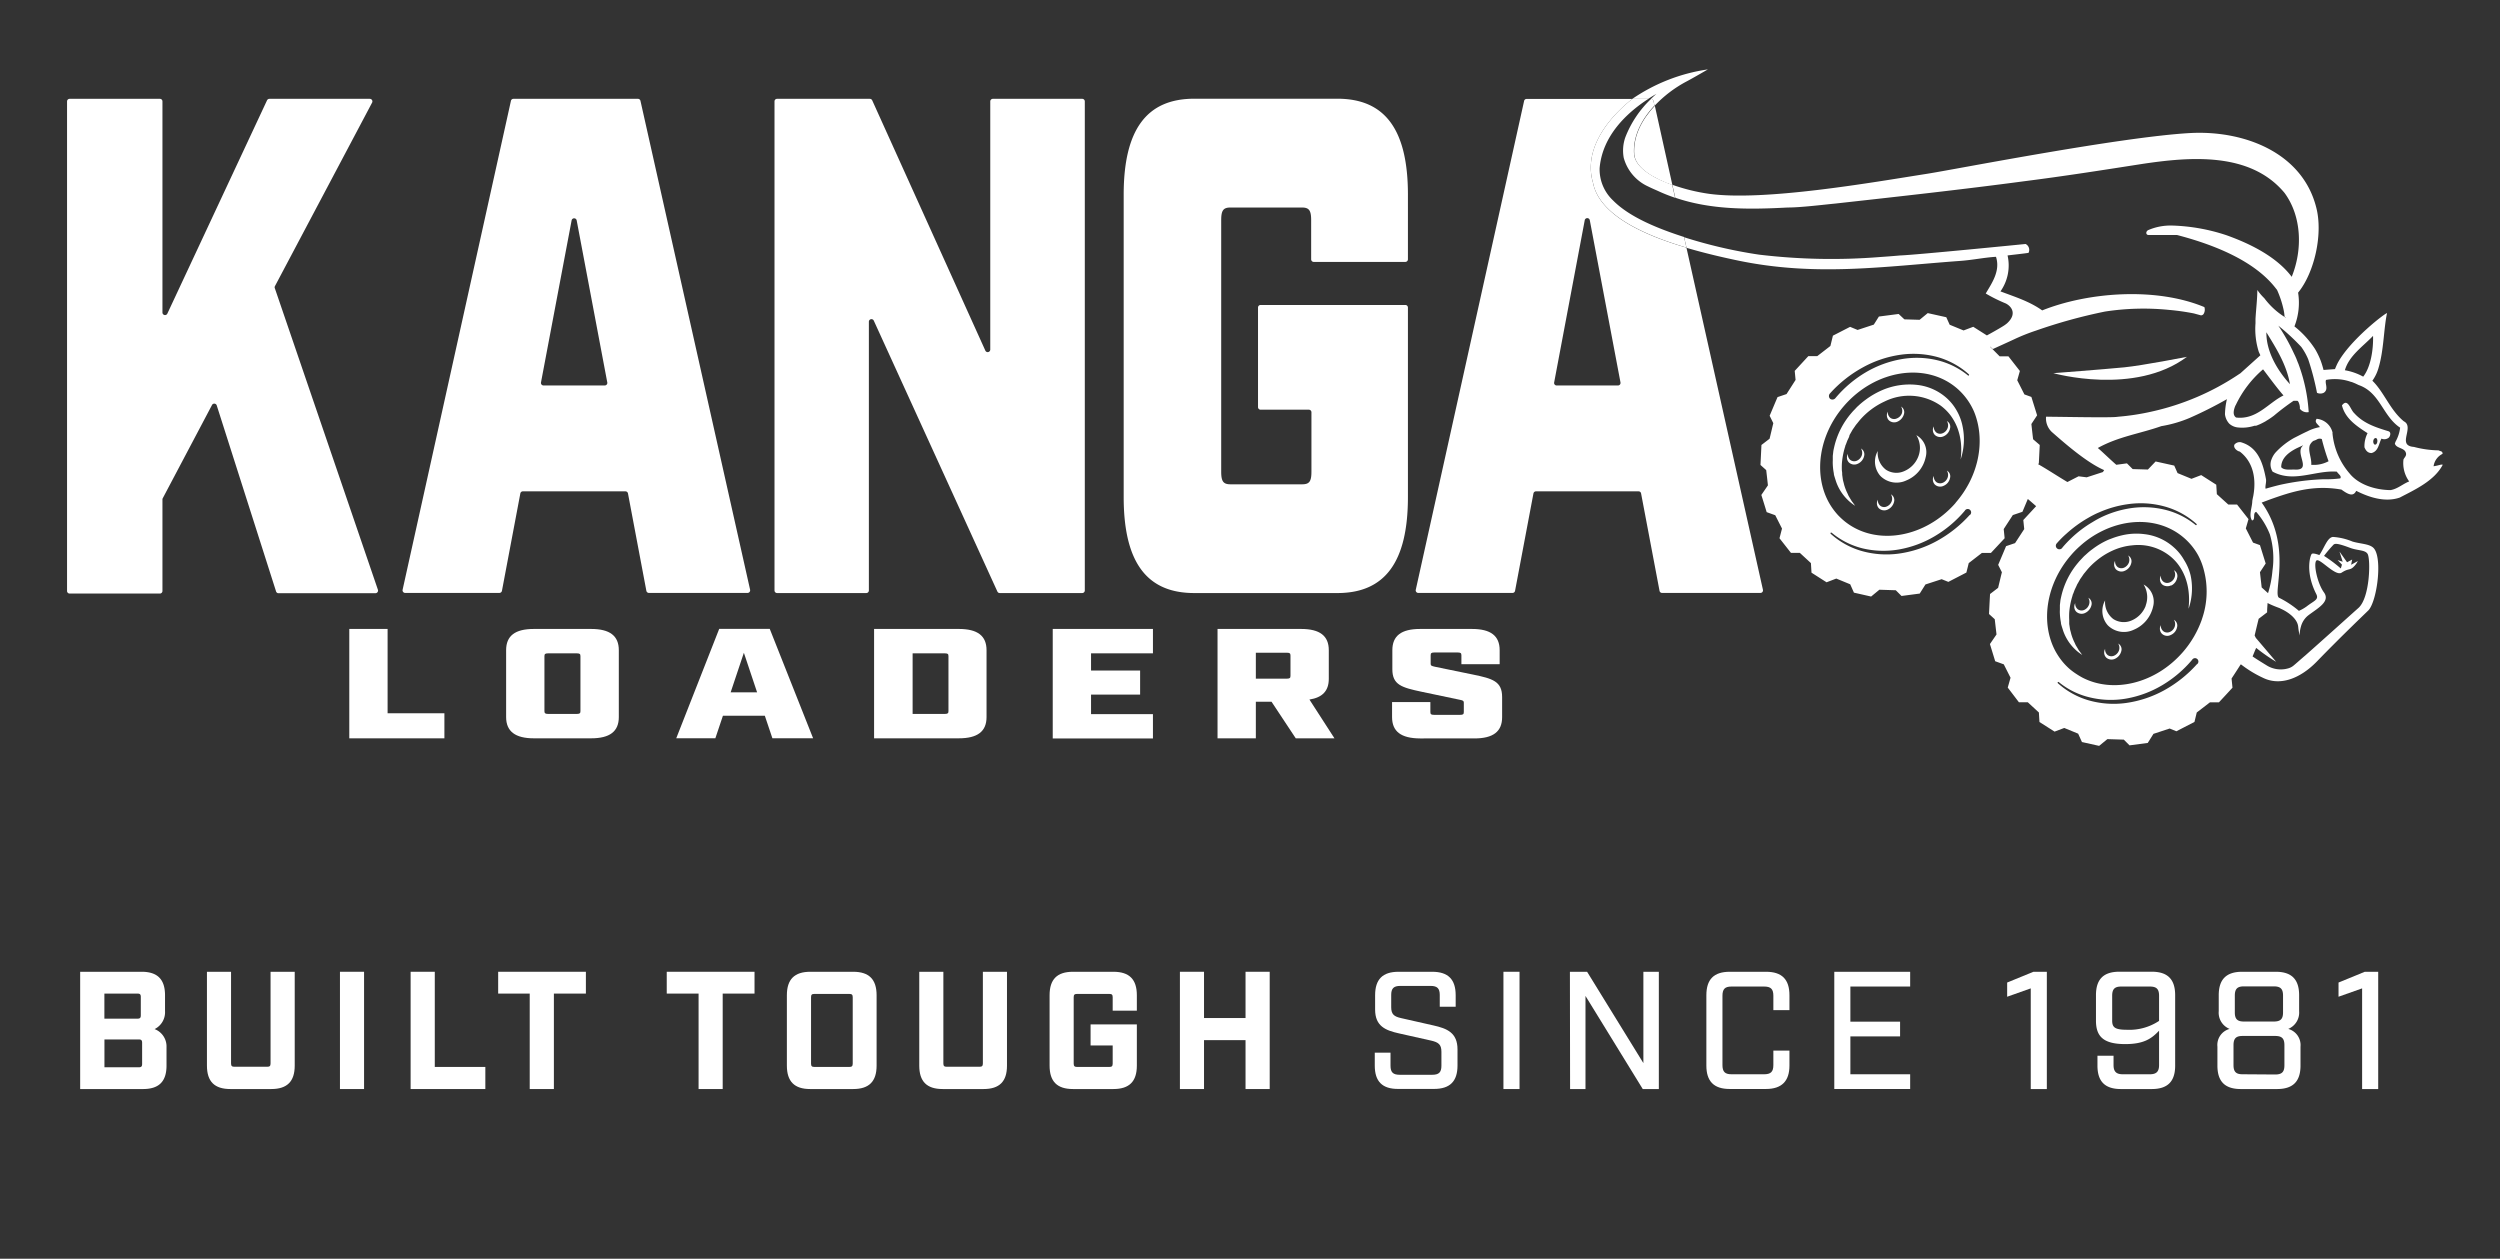
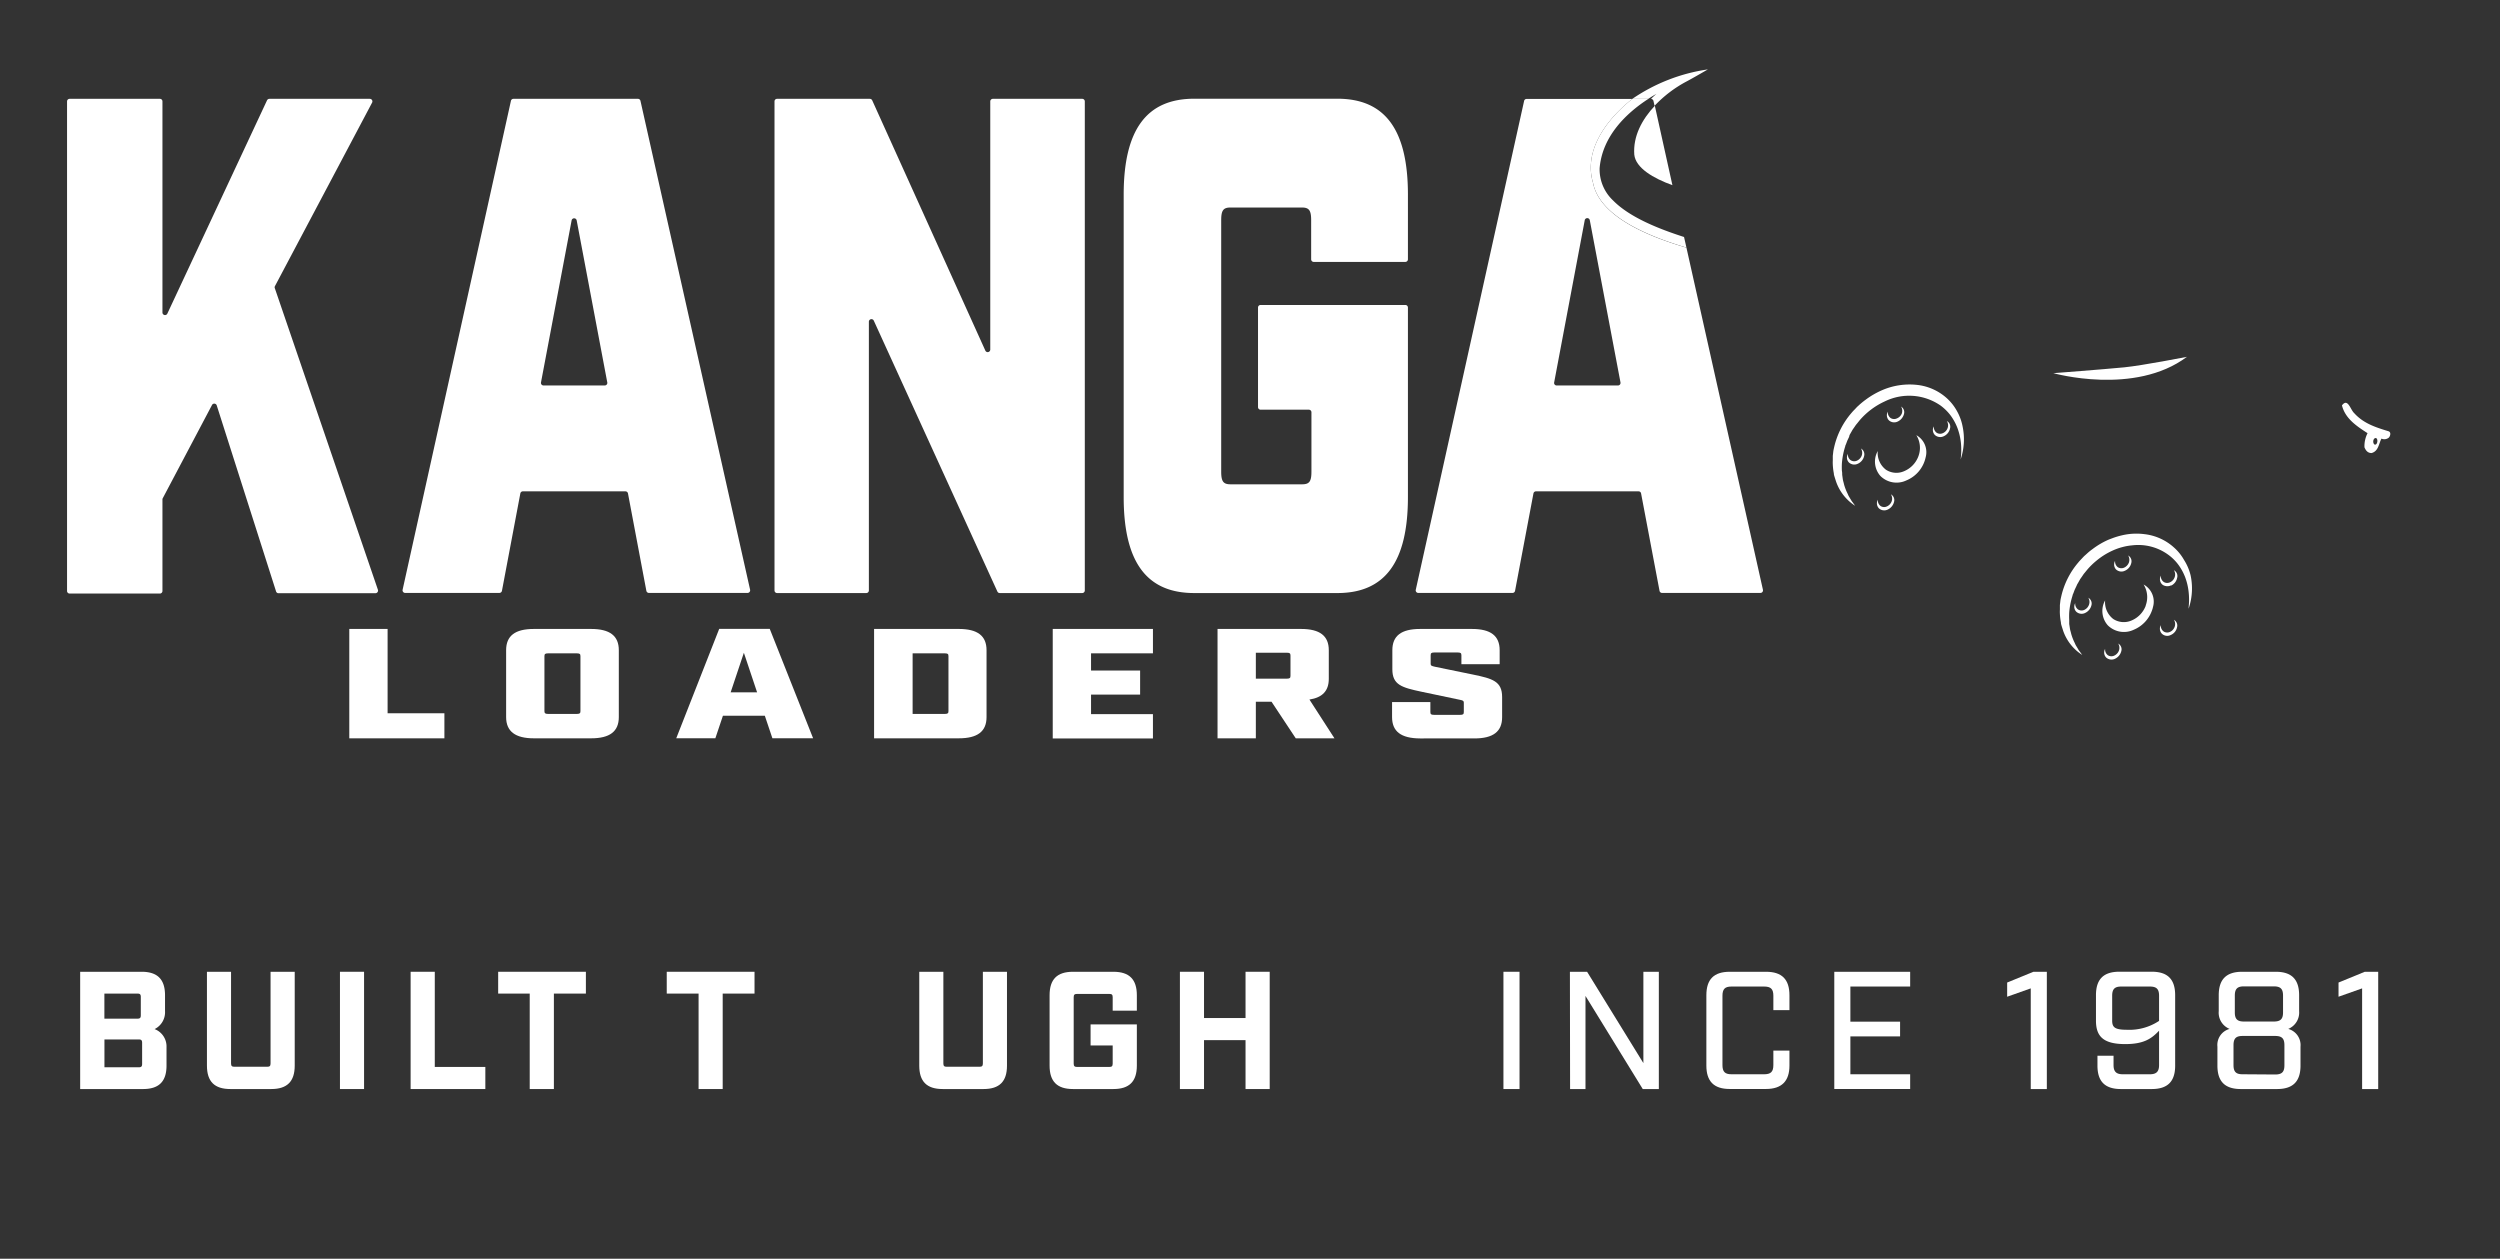
<svg xmlns="http://www.w3.org/2000/svg" viewBox="0 0 436.6 219.83">
  <rect x="0" y="0" width="436.6" height="219.83" fill="#333333" stroke="none" />
  <defs>
    <style>.cls-1{fill:none;}.cls-2{fill:#fff;}</style>
  </defs>
  <g id="Layer_2" data-name="Layer 2">
    <g id="Layer_1-2" data-name="Layer 1">
      <rect class="cls-1" width="436.6" height="219.83" />
      <path class="cls-2" d="M358.6,65.17s14.18,4,23.32-2.85c0,0-7.72,1.51-10.93,1.83C367.26,64.51,358.6,65.17,358.6,65.17Z" />
      <path class="cls-2" d="M289.28,16.39h0s-.38.32-.95.88a.46.46,0,0,1,.43.35l.19.86a21.54,21.54,0,0,1,5.64-4.28c.64-.34,1.81-1,3.68-2.08a31.24,31.24,0,0,0-13.21,5.15h2.78Q288.59,16.78,289.28,16.39Z" />
      <path class="cls-2" d="M281.7,35a7.43,7.43,0,0,1-2.34-5.65c.48-5.63,4.73-9.64,8.51-12.08h-2.78c-.27.2-.54.41-.79.63-4,3.39-7.71,8.58-6.1,14,1.08,5.56,8.64,9.06,16.32,11.34l-.42-1.85C289.8,40,284.64,38,281.7,35Z" />
-       <path class="cls-2" d="M288.36,17.26A18.39,18.39,0,0,0,283.84,24a7,7,0,0,0-.27,3.57,7.74,7.74,0,0,0,4.27,5h0l0,0c.54.27,1.07.5,1.6.73a29,29,0,0,0,3.1,1.24l-.51-2.26c-3.35-1.21-6.42-3-6.66-5.34-.23-3.2,1.36-6.14,3.57-8.51l-.19-.86A.46.46,0,0,0,288.36,17.26Z" />
      <path class="cls-2" d="M381.42,97.79a8.44,8.44,0,0,0-1.76-2.18,9.25,9.25,0,0,0-5.19-2.33,10.93,10.93,0,0,0-3.89.21,12.84,12.84,0,0,0-1.77.54l-.48.18a13.59,13.59,0,0,0-2.87,1.67,9.64,9.64,0,0,0-.88.7l-.42.38-.16.14-.15.15-.29.31c-.19.21-.4.41-.57.63a13.84,13.84,0,0,0-3,5.91c-.06.26-.12.52-.16.78l-.09.79c0,.13,0,.26,0,.39v.39a6.59,6.59,0,0,0,0,.77,10.46,10.46,0,0,0,.18,1.49c0,.25.09.49.16.73l.22.69a8.16,8.16,0,0,0,3.34,4.25l-.39-.54-.2-.26c-.06-.09-.11-.19-.17-.29l-.34-.56c-.11-.19-.18-.4-.28-.59a9.08,9.08,0,0,1-.48-1.22c-.07-.21-.11-.44-.17-.64s-.11-.42-.14-.65l-.1-.65c0-.22,0-.45,0-.67a12,12,0,0,1,0-1.34,12.81,12.81,0,0,1,.49-2.67l.1-.33c0-.11.08-.22.12-.33l.24-.64.3-.63.14-.32.18-.3.34-.61.4-.57a4.65,4.65,0,0,1,.42-.57l.44-.54a12.59,12.59,0,0,1,1.57-1.53,12.46,12.46,0,0,1,2.82-1.77,10.32,10.32,0,0,1,1.66-.6,10,10,0,0,1,1.77-.32,8.89,8.89,0,0,1,6.29,1.63,8.24,8.24,0,0,1,1.76,1.73,9.32,9.32,0,0,1,1.22,2.24,10.57,10.57,0,0,1,.6,2.61,11.92,11.92,0,0,1,0,2.53l0,.33.08-.29a10.89,10.89,0,0,0,.25-5.57A8.86,8.86,0,0,0,381.42,97.79Z" />
      <path class="cls-2" d="M374.36,102.08a4.19,4.19,0,0,1,.37,3.65.14.14,0,0,0,0,.06,4.53,4.53,0,0,1-2.47,2.57,3.39,3.39,0,0,1-3.19-.25,3.68,3.68,0,0,1-1.43-3.26,3.78,3.78,0,0,0,.46,4.35,4,4,0,0,0,4.56.77,5.69,5.69,0,0,0,3.16-3.36A4,4,0,0,0,376,106,3.4,3.4,0,0,0,374.36,102.08Z" />
      <path class="cls-2" d="M370.94,99.14a1.17,1.17,0,0,1-1.08-.08,1.24,1.24,0,0,1-.48-1.11,1.28,1.28,0,0,0,.15,1.48,1.37,1.37,0,0,0,1.55.25,1.92,1.92,0,0,0,1.13-1.36,1.16,1.16,0,0,0-.55-1.31,1.45,1.45,0,0,1,.12,1.26A1.59,1.59,0,0,1,370.94,99.14Z" />
      <path class="cls-2" d="M364.7,104.39a1.39,1.39,0,0,1,.11,1.25,1.56,1.56,0,0,1-.83.88,1.14,1.14,0,0,1-1.08-.09,1.22,1.22,0,0,1-.48-1.1,1.26,1.26,0,0,0,.15,1.47,1.37,1.37,0,0,0,1.55.26,2,2,0,0,0,1.13-1.36A1.16,1.16,0,0,0,364.7,104.39Z" />
      <path class="cls-2" d="M369.92,112.39a1.42,1.42,0,0,1,.12,1.25,1.56,1.56,0,0,1-.84.87,1.14,1.14,0,0,1-1.08-.08,1.24,1.24,0,0,1-.48-1.11,1.28,1.28,0,0,0,.15,1.48,1.39,1.39,0,0,0,1.55.26,2,2,0,0,0,1.13-1.37A1.14,1.14,0,0,0,369.92,112.39Z" />
      <path class="cls-2" d="M379.65,108.24a1.41,1.41,0,0,1,.12,1.26,1.53,1.53,0,0,1-.84.87,1.13,1.13,0,0,1-1.07-.09,1.22,1.22,0,0,1-.49-1.1,1.26,1.26,0,0,0,.16,1.47,1.34,1.34,0,0,0,1.54.26,1.87,1.87,0,0,0,1.13-1.36A1.15,1.15,0,0,0,379.65,108.24Z" />
      <path class="cls-2" d="M379.65,99.58a1.41,1.41,0,0,1,.12,1.26,1.53,1.53,0,0,1-.84.87,1.06,1.06,0,0,1-.19.06,1.08,1.08,0,0,1-.88-.15,1.22,1.22,0,0,1-.49-1.1,1.34,1.34,0,0,0-.08,1.07,1.15,1.15,0,0,0,.24.4,1.12,1.12,0,0,0,.58.33,1.46,1.46,0,0,0,1-.07.93.93,0,0,0,.1,0,1.89,1.89,0,0,0,1-1.31A1.15,1.15,0,0,0,379.65,99.58Z" />
      <path class="cls-2" d="M341.73,71.73A8.61,8.61,0,0,0,340,69.55a9.25,9.25,0,0,0-5.19-2.33,12.08,12.08,0,0,0-6.14.93,14.31,14.31,0,0,0-2.87,1.67,13.54,13.54,0,0,0-1.3,1.08l-.16.14-.15.16-.29.31a8.37,8.37,0,0,0-.57.62,13.84,13.84,0,0,0-3,5.91c-.06.26-.12.52-.16.78l-.09.79c0,.13,0,.26,0,.39v.39a6.59,6.59,0,0,0,0,.77,10.42,10.42,0,0,0,.18,1.5c0,.24.09.48.16.72l.22.69a8.22,8.22,0,0,0,3.34,4.26l-.39-.55-.2-.26-.17-.28-.34-.57c-.11-.19-.18-.4-.28-.59a9.08,9.08,0,0,1-.48-1.22c-.07-.21-.11-.43-.17-.64s-.11-.42-.14-.65l-.09-.65c0-.22,0-.45-.05-.67a12,12,0,0,1,0-1.34,12.93,12.93,0,0,1,.49-2.67l.1-.33c0-.11.08-.22.12-.33l.24-.64.3-.63L323,76a3.07,3.07,0,0,1,.17-.31l.34-.6c.13-.2.27-.39.4-.58a4.54,4.54,0,0,1,.42-.56l.44-.55a12.81,12.81,0,0,1,4.39-3.3,9.64,9.64,0,0,1,9.72.71,8.49,8.49,0,0,1,1.76,1.73,9.32,9.32,0,0,1,1.22,2.24,10.65,10.65,0,0,1,.6,2.62,12.42,12.42,0,0,1-.06,2.85,11,11,0,0,0,.33-5.86A8.86,8.86,0,0,0,341.73,71.73Z" />
      <path class="cls-2" d="M334.67,76h0a4.19,4.19,0,0,1,.35,3.71,4.53,4.53,0,0,1-2.47,2.57,3.33,3.33,0,0,1-3.19-.25,3.68,3.68,0,0,1-1.43-3.26,3.78,3.78,0,0,0,.46,4.35,4,4,0,0,0,4.56.77,5.62,5.62,0,0,0,3.34-4A3.4,3.4,0,0,0,334.67,76Z" />
      <path class="cls-2" d="M331.25,73.08a1.12,1.12,0,0,1-1.08-.08,1.24,1.24,0,0,1-.48-1.11,1.29,1.29,0,0,0,.15,1.48,1.37,1.37,0,0,0,1.55.26,2,2,0,0,0,1.13-1.36A1.15,1.15,0,0,0,332,71a1.42,1.42,0,0,1,.12,1.25A1.56,1.56,0,0,1,331.25,73.08Z" />
      <path class="cls-2" d="M325,78.33a1.44,1.44,0,0,1,.12,1.26,1.59,1.59,0,0,1-.84.87,1.14,1.14,0,0,1-1.08-.09,1.22,1.22,0,0,1-.48-1.1,1.26,1.26,0,0,0,.15,1.47,1.37,1.37,0,0,0,1.55.26,1.92,1.92,0,0,0,1.13-1.36A1.16,1.16,0,0,0,325,78.33Z" />
      <path class="cls-2" d="M330.23,86.33a1.42,1.42,0,0,1,.12,1.25,1.56,1.56,0,0,1-.84.87,1.12,1.12,0,0,1-1.08-.08,1.22,1.22,0,0,1-.48-1.1,1.28,1.28,0,0,0,.15,1.47,1.37,1.37,0,0,0,1.55.26,2,2,0,0,0,1.13-1.36A1.15,1.15,0,0,0,330.23,86.33Z" />
-       <path class="cls-2" d="M340,82.19a1.39,1.39,0,0,1,.12,1.25,1.52,1.52,0,0,1-.83.87,1.17,1.17,0,0,1-1.08-.08,1.27,1.27,0,0,1-.49-1.11,1.28,1.28,0,0,0,.16,1.48,1.36,1.36,0,0,0,1.54.25,1.87,1.87,0,0,0,1.13-1.36A1.12,1.12,0,0,0,340,82.19Z" />
      <path class="cls-2" d="M340,73.53a1.39,1.39,0,0,1,.12,1.25,1.52,1.52,0,0,1-.83.87,1.12,1.12,0,0,1-1.08-.08,1.27,1.27,0,0,1-.49-1.11,1.28,1.28,0,0,0,.16,1.48,1.38,1.38,0,0,0,1.54.26,1.91,1.91,0,0,0,1.13-1.37A1.12,1.12,0,0,0,340,73.53Z" />
-       <path class="cls-2" d="M425,81.43a2.84,2.84,0,0,1,1.57-2.17c0-.49-.29-.41-.72-.61a17.89,17.89,0,0,1-4.28-.6c-.86-.06-1.24-.37-1.35-.76-.33-1.06,1-3-.41-3.71-2.38-1.93-3.49-5.16-5.5-7.09a7.17,7.17,0,0,0,1.1-2.33c.9-3,.88-6.77,1.46-9.47-.18-.13-6.42,4.64-8.59,8.66-.19.36-.35.75-.5,1.11l-2,.15a16.1,16.1,0,0,0-.49-1.61,13.29,13.29,0,0,0-1-2.06v0h0A16.5,16.5,0,0,0,400.7,57a11.25,11.25,0,0,0,.64-5.89c2.85-3.49,4.38-10.23,3.17-14.87-2.42-9.61-12.63-13.53-22.1-13-12.21.69-41.27,6.4-45.93,7.12-9.61,1.51-28.34,4.81-38,3.49a33.1,33.1,0,0,1-6.42-1.58l.51,2.26c6.28,2.14,12.87,2.07,19.63,1.71,2.27,0,6.05-.47,8.31-.69,10.65-1.18,22.31-2.47,33-3.9,6.8-.86,13.69-1.94,20.47-3,8.47-1.28,19-2.18,25,5.05,3,4.09,3.16,9.9,1.26,14.6v0l0,.06c-2.61-3.47-7.13-5.75-11.38-7.27a33,33,0,0,0-9.51-1.7h-.07a9.84,9.84,0,0,0-4.15.81c-.43.26-.4.85.11.84,1.64,0,3.59,0,4.55,0l.4,0c6.09,1.59,13.5,4.37,17.32,9.4a1.12,1.12,0,0,1,.23.36,17.16,17.16,0,0,1,1,3,9,9,0,0,1,.24,1.51v0l.22.13h0l0,.05v0a13.26,13.26,0,0,1-3.76-3.41,9.16,9.16,0,0,1-1.22-1.44l0,0c0,1.53-.22,3.31-.32,5.08v0c0,.25,0,.49,0,.74h0a13.22,13.22,0,0,0,.58,5l.27.59h0l-3.5,3.15-.22.14a44.57,44.57,0,0,1-15.32,6.55,41.75,41.75,0,0,1-5.84.89c-.82.21-10.13,0-12.17,0a1.92,1.92,0,0,0-.38,0,3.28,3.28,0,0,0,1,2.65c2.28,2,6.1,5.35,9.15,6.67l-.22.34-2.83.92L363,83.18l-1.95,1c-1.78-1.06-3.42-2.15-5.13-3.13l.14-.11c.07-1.4.09-1.83.16-3.23l-1.16-1c-.12-1-.19-1.65-.3-2.66l1-1.52-1-3.21-1.22-.44-1.25-2.47.46-1.62-2-2.56-1.53,0L348,61l-.48-.45h0l.06,0,.45.41c1.22-.56,2.45-1.11,3.67-1.68a34,34,0,0,1,3.85-1.54,91.77,91.77,0,0,1,12.07-3.33,44.35,44.35,0,0,1,11.16-.29,40.66,40.66,0,0,1,4.37.62l1.21.33a.54.54,0,0,0,.51-.3,1.42,1.42,0,0,0,.1-1.14c-8.47-3.53-20.32-2.62-28.32.58-2.2-1.57-4.69-2.34-7.29-3.32a7.87,7.87,0,0,0,1.24-6.28h0c1.11-.14,2.67-.3,3.66-.45v0a1.15,1.15,0,0,0-.51-1.55s-19.49,1.94-21.88,2c-1.22.11-2.41.2-3.58.28a106.18,106.18,0,0,1-21.1-.42,82.62,82.62,0,0,1-11.62-2.59l-.95-.29-.5-.16.42,1.85c3.1.92,6.21,1.64,8.93,2.21,13.61,2.84,25.34,1.07,38.79.08,2.29-.16,4.3-.61,6.32-.72.81,2.48-.76,4.64-1.79,6.41A27.11,27.11,0,0,0,350.3,53c1.11.58,1.94,1.92.17,3.5l-.25.19c-.27.22-1.6,1-3.23,1.89l-2.38-1.51-1.69.64-2.43-1-.59-1.31-3.24-.72-1.42,1.17-2.66-.08-1-.94-3.45.45-.89,1.41-2.83.93-1.31-.54-3,1.54-.44,1.8-2.29,1.77-1.56,0-2.38,2.58.15,1.58L312,68.82l-1.57.53c-.56,1.31-.82,1.94-1.38,3.26l.64,1.29c-.24,1-.4,1.7-.65,2.72l-1.42,1.09-.17,3.49,1,.9c.12,1,.19,1.65.3,2.66l-1.15,1.68c.39,1.23.55,1.75.93,3l1.5.54,1.18,2.33L310.77,94l2,2.55,1.55,0,1.94,1.79.1,1.67,2.63,1.68,1.7-.65,2.43,1,.65,1.46,3,.68,1.44-1.19,2.87.09,1,1,3.18-.42,1-1.59,2.83-.92,1.17.47,3.15-1.63.41-1.65,2.29-1.77,1.58,0L350.09,94l-.16-1.6c.59-.92,1-1.53,1.59-2.45l1.68-.57.94-2.24c.42.36.91.78,1.45,1.26l-2.24,2.42.16,1.58-1.6,2.45-1.57.53c-.55,1.32-.82,1.95-1.38,3.27l.65,1.29c-.25,1-.41,1.69-.66,2.72l-1.41,1.08c-.08,1.43-.11,2.07-.18,3.49l1,.91c.12,1,.19,1.65.31,2.66l-1.15,1.68.92,3,1.5.54,1.18,2.34-.49,1.72,1.95,2.56,1.55,0,1.94,1.79.1,1.66,2.64,1.68,1.69-.64,2.43,1,.66,1.46,3,.67,1.44-1.18,2.87.09,1,1,3.18-.42,1-1.59,2.83-.93,1.17.48,3.16-1.63.4-1.65,2.3-1.77,1.57,0c1-1.07,1.38-1.48,2.37-2.56l-.16-1.6c.6-.92,1-1.53,1.59-2.46l.07,0a20,20,0,0,0,3.8,2.32c3.05,1.51,6.57.12,9.46-2.86,4.22-4.36,8.58-8.51,9-8.93,1.55-1.72,2.54-9.65.73-11-.79-.61-2.22-.6-3.55-1a10.58,10.58,0,0,0-3.39-.8c-1,.09-1.51,1.93-2.38,3.17,0,0-1.09-.44-1.33-.2s-1.19,3.1.79,7c.51,1-.37,1.15-1.68,2.17a7.07,7.07,0,0,1-1.35.77,16.76,16.76,0,0,0-3.45-2.28c-1.23-.65,2.41-9-3.05-16.63l1.38-.52c3.86-1.38,7.66-2.61,12.55-1.75,1.36,1,2.1,1.19,2.58.22,2.11,1.07,5,2.09,7.62,1.17,2.45-1.3,6-2.86,7.49-5.72C426.34,81.05,426.09,81.25,425,81.43ZM319.58,68.72v0a21.8,21.8,0,0,1,5.77-4.57A19.16,19.16,0,0,1,332,61.94a15.94,15.94,0,0,1,6.52.46,14,14,0,0,1,1.57.57c.26.11.51.23.75.35s.56.29.82.45h0l0,0a12.87,12.87,0,0,1,2.19,1.61.13.13,0,0,1,0,.18.12.12,0,0,1-.17,0A13.65,13.65,0,0,0,341,63.86a13.36,13.36,0,0,0-2.64-.94,15.41,15.41,0,0,0-6.32-.19,18.59,18.59,0,0,0-6.25,2.32,20.58,20.58,0,0,0-5.23,4.45.68.68,0,0,1-.93.16A.66.66,0,0,1,319.58,68.72ZM344,89.92l0,0a21.88,21.88,0,0,1-5.75,4.56,19.39,19.39,0,0,1-6.64,2.2,15.91,15.91,0,0,1-6.51-.46,13.71,13.71,0,0,1-5.39-3,.13.13,0,0,1,0-.18.14.14,0,0,1,.18,0,13.46,13.46,0,0,0,5.41,2.73,15.76,15.76,0,0,0,6.32.19,18.49,18.49,0,0,0,6.26-2.32,20.46,20.46,0,0,0,5.25-4.44.59.59,0,1,1,.89.74Zm-2.46-2.11c-.34.4-.7.77-1.07,1.13-5.53,5.33-13.6,6.23-18.64,1.83-.25-.22-.49-.45-.72-.68a11.64,11.64,0,0,1-1.73-2.36c-2.69-4.9-1.78-11.75,2.7-16.89,5.51-6.32,14.33-7.64,19.71-3a11.27,11.27,0,0,1,2.44,3c.17.31.33.62.47.94a10.79,10.79,0,0,1,.46,1.28C346.57,77.75,345.36,83.41,341.52,87.81Zm72.89-29.13c.07,2.35-.4,5.43-1.72,7.1a10.1,10.1,0,0,0-3.2-1.12C410.23,62.13,412.65,60.52,414.41,58.68Zm-14.49,8.44c-2.05-2.24-4.17-5.54-4.14-9.09C397.5,60.8,399.36,63.73,399.92,67.12Zm-9.51,3.67a18.82,18.82,0,0,1,4.79-6.29c1,1.29,2.36,3.18,3.57,4.56-2.65,1.29-4.65,4.27-8.27,3.86C389.8,72.46,390.15,71.4,390.41,70.79Zm-31.15,24,0,0c.5-.55,1-1.07,1.58-1.57a21.62,21.62,0,0,1,3.77-2.75l.42-.24c.5-.27,1-.53,1.54-.75a18.65,18.65,0,0,1,5.1-1.44,15.71,15.71,0,0,1,6.51.46,13.83,13.83,0,0,1,5.4,3,.13.13,0,0,1,0,.18.12.12,0,0,1-.17,0A13.41,13.41,0,0,0,378,89a15.59,15.59,0,0,0-6.32-.18,18,18,0,0,0-4.39,1.36,17.09,17.09,0,0,0-1.85,1h0A20,20,0,0,0,361.71,94a20.71,20.71,0,0,0-1.51,1.6.62.62,0,1,1-.94-.77ZM383.67,116h0a21.91,21.91,0,0,1-5.75,4.57,19.39,19.39,0,0,1-6.64,2.2,15.91,15.91,0,0,1-6.51-.46,13.71,13.71,0,0,1-5.39-3,.13.13,0,0,1,0-.18.13.13,0,0,1,.18,0A13.31,13.31,0,0,0,365,121.8a15.58,15.58,0,0,0,6.32.2,18.56,18.56,0,0,0,6.26-2.32,20.5,20.5,0,0,0,5.25-4.45.59.59,0,1,1,.89.75Zm.87-7.84a17.51,17.51,0,0,1-3.33,5.73c-4.82,5.53-12.18,7.24-17.55,4.44-.31-.17-.62-.35-.91-.54l-.29-.19a11.29,11.29,0,0,1-1-.75,11,11,0,0,1-1.94-2.21c-.18-.27-.35-.55-.51-.83-2.69-4.9-1.78-11.75,2.7-16.89a15.59,15.59,0,0,1,1.51-1.53,16.71,16.71,0,0,1,4-2.7,15.49,15.49,0,0,1,1.8-.74c4.38-1.49,9.06-.91,12.41,2a11.12,11.12,0,0,1,2.44,3,11.46,11.46,0,0,1,1,2.56A14.61,14.61,0,0,1,384.54,108.14Zm13.69-1.89c1,.43,2.68,1.45,3.06,2.83a2.43,2.43,0,0,1,.08.47,8.46,8.46,0,0,0,.26,1.42,4.79,4.79,0,0,1,.2-1.54,3.69,3.69,0,0,1,1.31-2c1.68-1.27,3.87-2.4,2.71-4s-1.86-5-1.32-5.55,3.31,2.83,4.41,2.11,1.35-.44,1.88-.83a3.47,3.47,0,0,0,.95-1.2l-1.17.65.18-.91-.89.47-1.32-1.86.56,1.77-.89-.29.76.8-.2.67a25.42,25.42,0,0,0-2.93-2.2,21,21,0,0,1,1.7-2c.27-.14.57-.26,2.86.6,1.32.5,2.62.33,3.05,1.06.54.92.43,7.63-1.61,9.44-1.45,1.29-6.34,5.7-9.3,8.31-1,.85-1.72,1.51-2.09,1.8a2.49,2.49,0,0,1-.76.4,4.67,4.67,0,0,1-3.71-.39c-1.08-.66-1.92-1.18-2.62-1.66.23-.54.4-1,.63-1.49a30.77,30.77,0,0,0,3.49,2.43s-2-2.36-3.55-4.18l-.21-.42c.26-1.1.43-1.81.7-2.91l1.48-1.13c0-.7.06-1.17.08-1.63C396.77,105.71,397.57,106,398.23,106.25Zm19.36-20.68c-2.84,0-5.71-1-7.23-2.87a12.49,12.49,0,0,1-3-6.88.8.8,0,0,1,0-.27,3.13,3.13,0,0,0-2.78-2.43h0c-.45.62.18.89.57,1.45l0,0a7.61,7.61,0,0,0-2.17.73c-.79.36-1.56.77-2.36,1.17a13.27,13.27,0,0,0-3.25,2.57,4,4,0,0,0-.69,1.21,2.35,2.35,0,0,0,.21,2.1c3.7,2,7.44-.28,11.22,0,.21.39.9.77.59,1.18,0,0,0,0,0,0a19.09,19.09,0,0,1-2.32.15l-.72,0a42,42,0,0,0-7.59,1c-.8.2-1.6.41-2.4.65-.14-.39.18-1.19.05-1.73-.54-2.86-1.44-5.57-4.41-6.4a1.21,1.21,0,0,0-1.09.43h0c-.25.58.52,1.16.93,1.21,2.39,1.82,2.92,4.82,2.35,7.82-.07.26-.1.52-.16.78,0,1.16-.67,2.49-.05,3.43a.35.35,0,0,0,.27-.16c.19-.3,0-.91.25-1.21a.44.44,0,0,1,.21-.13,13.6,13.6,0,0,1,2.39,3.93,14.9,14.9,0,0,1,.45,6.36,18.16,18.16,0,0,1-.77,3.91l-1.11-1c-.11-1-.19-1.65-.3-2.66l1-1.52-1-3.21-1.21-.44-1.26-2.48.47-1.62-2-2.55-1.53,0-2-1.81-.1-1.65-2.63-1.68-1.7.65-2.43-1-.58-1.31-3.25-.72L375.11,82l-2.66-.08-1-1-1.86.25c-1.15-1-2.65-2.47-3.23-2.93,3.59-2,7.28-2.48,11.1-3.82A21.71,21.71,0,0,0,382.37,73a71.16,71.16,0,0,0,6.54-3.29,12.46,12.46,0,0,0-.34,2.64,2.89,2.89,0,0,0,.75,1.64,2.64,2.64,0,0,0,1.41.65,7,7,0,0,0,2.84-.24l.17-.05.12,0,.14,0c.24-.08.47-.18.7-.28l.13-.06c.27-.13.53-.27.79-.41l.15-.1c.2-.12.4-.24.59-.37l.24-.16.51-.37A41.9,41.9,0,0,1,400.54,70h.65c.26,0,.53,1,.45,1.37a1.55,1.55,0,0,0,1.55.6v0a29,29,0,0,0-1.76-8.33c0-.06-.05-.13-.08-.2s-.16-.4-.24-.61-.08-.21-.13-.32l-.15-.34-.27-.56a33.67,33.67,0,0,0-2.67-4.73h0a38.34,38.34,0,0,1,4,3.7,10.7,10.7,0,0,1,1.22,2.18,45.87,45.87,0,0,1,1.53,5.84,1.36,1.36,0,0,0,1.17,0,1,1,0,0,0,.28-.25c.47-.6-.1-1.48.13-2h0a8.4,8.4,0,0,1,4.38.35l.06,0c.23.08.46.18.68.27l.59.28c3.74,1.3,4.18,5.43,7.23,7.44a6.56,6.56,0,0,1-.8,2.44c-.05.11-.07.22-.12.33.21.81,1.47.73,1.84,1.42s-.22,1-.34,1.39a5.44,5.44,0,0,0,1,3.81h0C419.68,84.48,418.79,85.33,417.59,85.57Zm-14.17-7.91A1.93,1.93,0,0,1,404,77h0a3.25,3.25,0,0,0,.74-.32,1,1,0,0,1,.74,0,38.17,38.17,0,0,0,1.18,3.87h0a5.48,5.48,0,0,1-2.36.64h-.08l-.58,0C403.72,79.9,403,78.71,403.42,77.66ZM400.64,82h0c-.75,0-1.79.14-2.25-.41h0c0-1.67,1.45-2.68,2.77-3.34l1-.46.07,0h0l-.07.06a1.21,1.21,0,0,0-.4.88C401.66,80.18,403.32,82.2,400.64,82Z" />
      <path class="cls-2" d="M417.12,75.31c-2.38-.72-4.41-1.41-6-3.18-.65-.6-1.1-2.69-2.12-1.33.57,2.29,2.54,3.61,4.47,4.85a5,5,0,0,0-.54,2.47c.23.55.56,1,1.24,1,1.21-.32,1.25-1.63,1.73-2.52a1.2,1.2,0,0,0,1.18-.1C417.38,76.36,417.7,75.49,417.12,75.31Zm-2.35,2.34c-.18,0-.34-.3-.3-.64s.25-.53.44-.51.3.29.27.59S415,77.67,414.77,77.65Z" />
      <path class="cls-2" d="M48.2,103.25,37.85,70.8a.45.45,0,0,0-.82-.08L28.43,87a.37.37,0,0,0-.06.21v16a.45.45,0,0,1-.44.45H12.16a.45.45,0,0,1-.45-.45V17.7a.45.45,0,0,1,.45-.44H27.93a.44.44,0,0,1,.44.44V54.57a.45.45,0,0,0,.86.19L46.64,17.51a.46.46,0,0,1,.41-.25H64.59a.45.45,0,0,1,.4.65L48,50a.42.42,0,0,0,0,.35L66,103a.46.46,0,0,1-.43.6h-17A.46.46,0,0,1,48.2,103.25Z" />
      <path class="cls-2" d="M109.23,85.81H91.31a.44.44,0,0,0-.44.37l-3.21,17a.46.46,0,0,1-.44.37H70.75a.46.46,0,0,1-.44-.55L89.23,17.61a.44.44,0,0,1,.44-.35h21.74a.45.45,0,0,1,.44.35L131,103a.46.46,0,0,1-.44.55H113.32a.46.46,0,0,1-.44-.37l-3.21-17A.45.45,0,0,0,109.23,85.81Zm-3.17-19-5.35-28.33a.45.45,0,0,0-.88,0L94.48,66.78a.45.45,0,0,0,.44.54h10.69A.46.46,0,0,0,106.06,66.78Z" />
      <path class="cls-2" d="M135.7,17.26h16.21a.46.46,0,0,1,.41.26l19.76,43.71a.45.45,0,0,0,.86-.18V17.7a.45.45,0,0,1,.45-.44H189a.45.45,0,0,1,.45.44v85.42a.45.45,0,0,1-.45.45H174.59a.45.45,0,0,1-.41-.27L152.6,56a.45.45,0,0,0-.86.18v46.94a.45.45,0,0,1-.44.45H135.7a.45.45,0,0,1-.44-.45V17.7A.44.44,0,0,1,135.7,17.26Z" />
      <path class="cls-2" d="M196.24,86.8V34c0-11.34,4-16.76,12.32-16.76h25c8.34,0,12.32,5.42,12.32,16.76V45.29a.45.45,0,0,1-.45.45h-16a.45.45,0,0,1-.45-.45V38.46c0-1.72-.36-2.22-1.63-2.22H214.9c-1.26,0-1.63.5-1.63,2.22v43.9c0,1.72.37,2.22,1.63,2.22h12.5c1.27,0,1.63-.5,1.63-2.22V72a.45.45,0,0,0-.44-.45h-8.44a.45.45,0,0,1-.45-.45V53.71a.45.45,0,0,1,.45-.45h25.28a.45.45,0,0,1,.45.45V86.8c0,11.34-4,16.77-12.32,16.77h-25C200.23,103.57,196.24,98.14,196.24,86.8Z" />
      <path class="cls-2" d="M61,109.84h6.69v14.73h9.92v4.37H61Z" />
      <path class="cls-2" d="M88.39,125.23V113.55c0-2.51,1.56-3.71,4.84-3.71h10c3.27,0,4.84,1.2,4.84,3.71v11.68c0,2.51-1.57,3.71-4.84,3.71h-10C90,128.94,88.39,127.74,88.39,125.23Zm12.34-.55c.5,0,.64-.11.64-.49v-9.6c0-.39-.14-.49-.64-.49h-5c-.5,0-.65.1-.65.49v9.6c0,.38.15.49.65.49Z" />
      <path class="cls-2" d="M133.57,125h-7.32l-1.32,3.93H118.1l7.5-19.1h8.83l7.57,19.1h-7.11Zm-1.35-4.09L129.91,114l-2.31,6.91Z" />
      <path class="cls-2" d="M152.65,109.84h14.8c3.27,0,4.84,1.2,4.84,3.71v11.68c0,2.51-1.57,3.71-4.84,3.71h-14.8ZM165,124.68c.5,0,.64-.11.64-.49v-9.6c0-.39-.14-.49-.64-.49h-5.62v10.58Z" />
      <path class="cls-2" d="M183.85,109.84h17.5v4.26H190.54v3h8.57v4.2h-8.57v3.41h10.81v4.26h-17.5Z" />
      <path class="cls-2" d="M233.05,128.94h-6.76l-4.23-6.39h-2.74v6.39h-6.69v-19.1h14.59c3.27,0,4.84,1.2,4.84,3.71v5c0,2.1-1.11,3.27-3.38,3.62Zm-8.32-10.42c.5,0,.64-.11.64-.49v-3.55c0-.38-.14-.49-.64-.49h-5.41v4.53Z" />
      <path class="cls-2" d="M243.11,125.23v-2.62h6.69v1.74c0,.39.14.49.64.49H255c.5,0,.64-.1.64-.49v-1.66c0-.3-.17-.38-.74-.49l-6.62-1.39c-3.48-.74-5.12-1.2-5.12-3.93v-3.33c0-2.51,1.56-3.71,4.84-3.71h9.07c3.27,0,4.83,1.2,4.83,3.71V116h-6.68v-1.56c0-.38-.14-.49-.64-.49h-4.09c-.5,0-.64.11-.64.49v1.48c0,.3.1.38.74.52l6.62,1.36c3.49.71,5.12,1.2,5.12,3.93v3.52c0,2.51-1.56,3.71-4.84,3.71H248C244.67,128.94,243.11,127.74,243.11,125.23Z" />
      <path class="cls-2" d="M278.2,31.91c-1.61-5.44,2.12-10.63,6.1-14,.25-.22.52-.43.79-.63H266.6a.43.43,0,0,0-.43.35L247.25,103a.45.45,0,0,0,.44.55h16.46a.45.45,0,0,0,.44-.37l3.21-17a.45.45,0,0,1,.44-.37h17.92a.44.44,0,0,1,.44.37l3.22,17a.45.45,0,0,0,.44.37h17.18a.45.45,0,0,0,.44-.55L294.52,43.25C286.84,41,279.28,37.47,278.2,31.91Zm4.35,35.41H271.86a.44.44,0,0,1-.44-.54l5.34-28.33a.45.45,0,0,1,.88,0L283,66.78A.45.45,0,0,1,282.55,67.32Z" />
      <path class="cls-2" d="M285.41,27c.24,2.33,3.31,4.13,6.66,5.34L289,18.47C286.77,20.84,285.18,23.78,285.41,27Z" />
      <path class="cls-2" d="M14,169.71H24.73c2.77,0,4.09,1.32,4.09,4.1v2.75A3.29,3.29,0,0,1,27,179.72a3.24,3.24,0,0,1,2.08,3.16v3.22c0,2.77-1.32,4.09-4.1,4.09H14Zm10,8.19c.44,0,.59-.14.59-.58V174.1c0-.44-.15-.58-.59-.58H18.23v4.38Zm.24,8.49c.44,0,.58-.15.58-.59v-3.68c0-.44-.14-.59-.58-.59h-6v4.86Z" />
      <path class="cls-2" d="M36.14,186.1V169.71h4.21v16c0,.44.15.59.58.59h5.74c.44,0,.58-.15.58-.59v-16h4.22V186.1c0,2.77-1.32,4.09-4.1,4.09H40.23C37.45,190.19,36.14,188.87,36.14,186.1Z" />
      <path class="cls-2" d="M59.37,169.71h4.21v20.48H59.37Z" />
      <path class="cls-2" d="M71.71,169.71h4.22v16.62h8.83v3.86H71.71Z" />
      <path class="cls-2" d="M92.51,173.52H87v-3.81h15.32v3.81H96.73v16.67H92.51Z" />
      <path class="cls-2" d="M122,173.52h-5.56v-3.81h15.33v3.81h-5.56v16.67H122Z" />
-       <path class="cls-2" d="M137.42,186.1V173.81c0-2.78,1.32-4.1,4.1-4.1H149c2.77,0,4.09,1.32,4.09,4.1V186.1c0,2.77-1.32,4.09-4.09,4.09h-7.52C138.74,190.19,137.42,188.87,137.42,186.1Zm10.91.23c.44,0,.59-.15.59-.59V174.16c0-.44-.15-.58-.59-.58h-6.11c-.44,0-.58.14-.58.58v11.58c0,.44.14.59.58.59Z" />
      <path class="cls-2" d="M160.54,186.1V169.71h4.21v16c0,.44.14.59.58.59h5.74c.43,0,.58-.15.58-.59v-16h4.21V186.1c0,2.77-1.31,4.09-4.09,4.09h-7.14C161.85,190.19,160.54,188.87,160.54,186.1Z" />
      <path class="cls-2" d="M183.3,186.1V173.81c0-2.78,1.31-4.1,4.09-4.1h7.05c2.78,0,4.1,1.32,4.1,4.1v2.69h-4.22v-2.34c0-.44-.14-.58-.58-.58h-5.65c-.43,0-.58.14-.58.58v11.58c0,.44.15.59.58.59h5.65c.44,0,.58-.15.58-.59v-3.16h-3.86V178.9h8.08v7.2c0,2.77-1.32,4.09-4.1,4.09h-7.05C184.61,190.19,183.3,188.87,183.3,186.1Z" />
      <path class="cls-2" d="M206.06,169.71h4.21v8.08h7.25v-8.08h4.22v20.48h-4.22v-8.54h-7.25v8.54h-4.21Z" />
-       <path class="cls-2" d="M240.09,186.1v-2.26h2.75v2.28c0,1.15.44,1.58,1.61,1.58h5.67c1.17,0,1.61-.43,1.61-1.58v-2.45c0-1.26-.53-1.64-1.75-1.93l-5.62-1.26c-2.4-.53-4.21-1.26-4.21-4.18v-2.49c0-2.78,1.31-4.1,4.09-4.1h5.88c2.78,0,4.1,1.32,4.1,4.1v2h-2.78v-2.05c0-1.14-.44-1.58-1.58-1.58h-5.32c-1.15,0-1.58.44-1.58,1.58v2.14c0,1.25.52,1.63,1.72,1.9l5.65,1.28c2.37.53,4.21,1.26,4.21,4.19v2.81c0,2.77-1.32,4.09-4.1,4.09h-6.26C241.41,190.19,240.09,188.87,240.09,186.1Z" />
      <path class="cls-2" d="M262.56,169.71h2.81v20.48h-2.81Z" />
      <path class="cls-2" d="M274.17,169.71h3L287,185.66V169.71h2.7v20.48h-2.81l-10-16.26v16.26h-2.69Z" />
      <path class="cls-2" d="M298,186.1V173.81c0-2.78,1.31-4.1,4.09-4.1h6.32c2.78,0,4.1,1.32,4.1,4.1v2.6h-2.81V173.9c0-1.17-.44-1.61-1.61-1.61h-5.71c-1.14,0-1.57.44-1.57,1.61V186c0,1.17.43,1.61,1.57,1.61h5.71c1.17,0,1.61-.44,1.61-1.61v-2.52h2.81v2.61c0,2.69-1.32,4.09-4.1,4.09h-6.32C299.27,190.19,298,188.79,298,186.1Z" />
      <path class="cls-2" d="M320.34,169.71h13.25v2.58H323.15v6.14h8.68V181h-8.68v6.61h10.44v2.57H320.34Z" />
      <path class="cls-2" d="M354.65,172.61l-4.12,1.46v-2.48l4.59-1.88h2.34v20.48h-2.81Z" />
      <path class="cls-2" d="M366.3,186.1v-1.73h2.81V186c0,1.14.47,1.61,1.61,1.61h4.73c1.15,0,1.61-.47,1.61-1.61v-6c-1.28,1.35-2.6,2.34-5.9,2.34-3.81,0-5.12-1.32-5.12-4.09v-4.45c0-2.78,1.31-4.1,4.09-4.1h5.65c2.78,0,4.09,1.32,4.09,4.1V186.1c0,2.77-1.31,4.09-4.09,4.09h-5.39C367.62,190.19,366.3,188.87,366.3,186.1Zm10.76-7.81V173.9c0-1.17-.44-1.61-1.61-1.61h-5c-1.14,0-1.58.44-1.58,1.61v4.33c0,1.17.44,1.61,2.58,1.61A9.37,9.37,0,0,0,377.06,178.29Z" />
      <path class="cls-2" d="M387.25,186.1v-3.31a2.9,2.9,0,0,1,2.13-3.1,3.05,3.05,0,0,1-1.9-3.1v-2.78c0-2.78,1.32-4.1,4.1-4.1h5.85c2.78,0,4.09,1.32,4.09,4.1v2.78a3.09,3.09,0,0,1-1.9,3.1,2.93,2.93,0,0,1,2.14,3.1v3.31c0,2.77-1.32,4.09-4.1,4.09h-6.32C388.56,190.19,387.25,188.87,387.25,186.1Zm10.09,1.55c1.17,0,1.61-.44,1.61-1.61v-3.51c0-1.17-.44-1.61-1.61-1.61h-5.71c-1.14,0-1.57.44-1.57,1.61V186c0,1.17.43,1.61,1.57,1.61Zm-.24-9.25c1.17,0,1.61-.44,1.61-1.58v-2.95c0-1.17-.44-1.61-1.61-1.61h-5.23c-1.14,0-1.58.44-1.58,1.61v2.95c0,1.14.44,1.58,1.58,1.58Z" />
      <path class="cls-2" d="M412.52,172.61l-4.12,1.46v-2.48l4.59-1.88h2.34v20.48h-2.81Z" />
    </g>
  </g>
</svg>